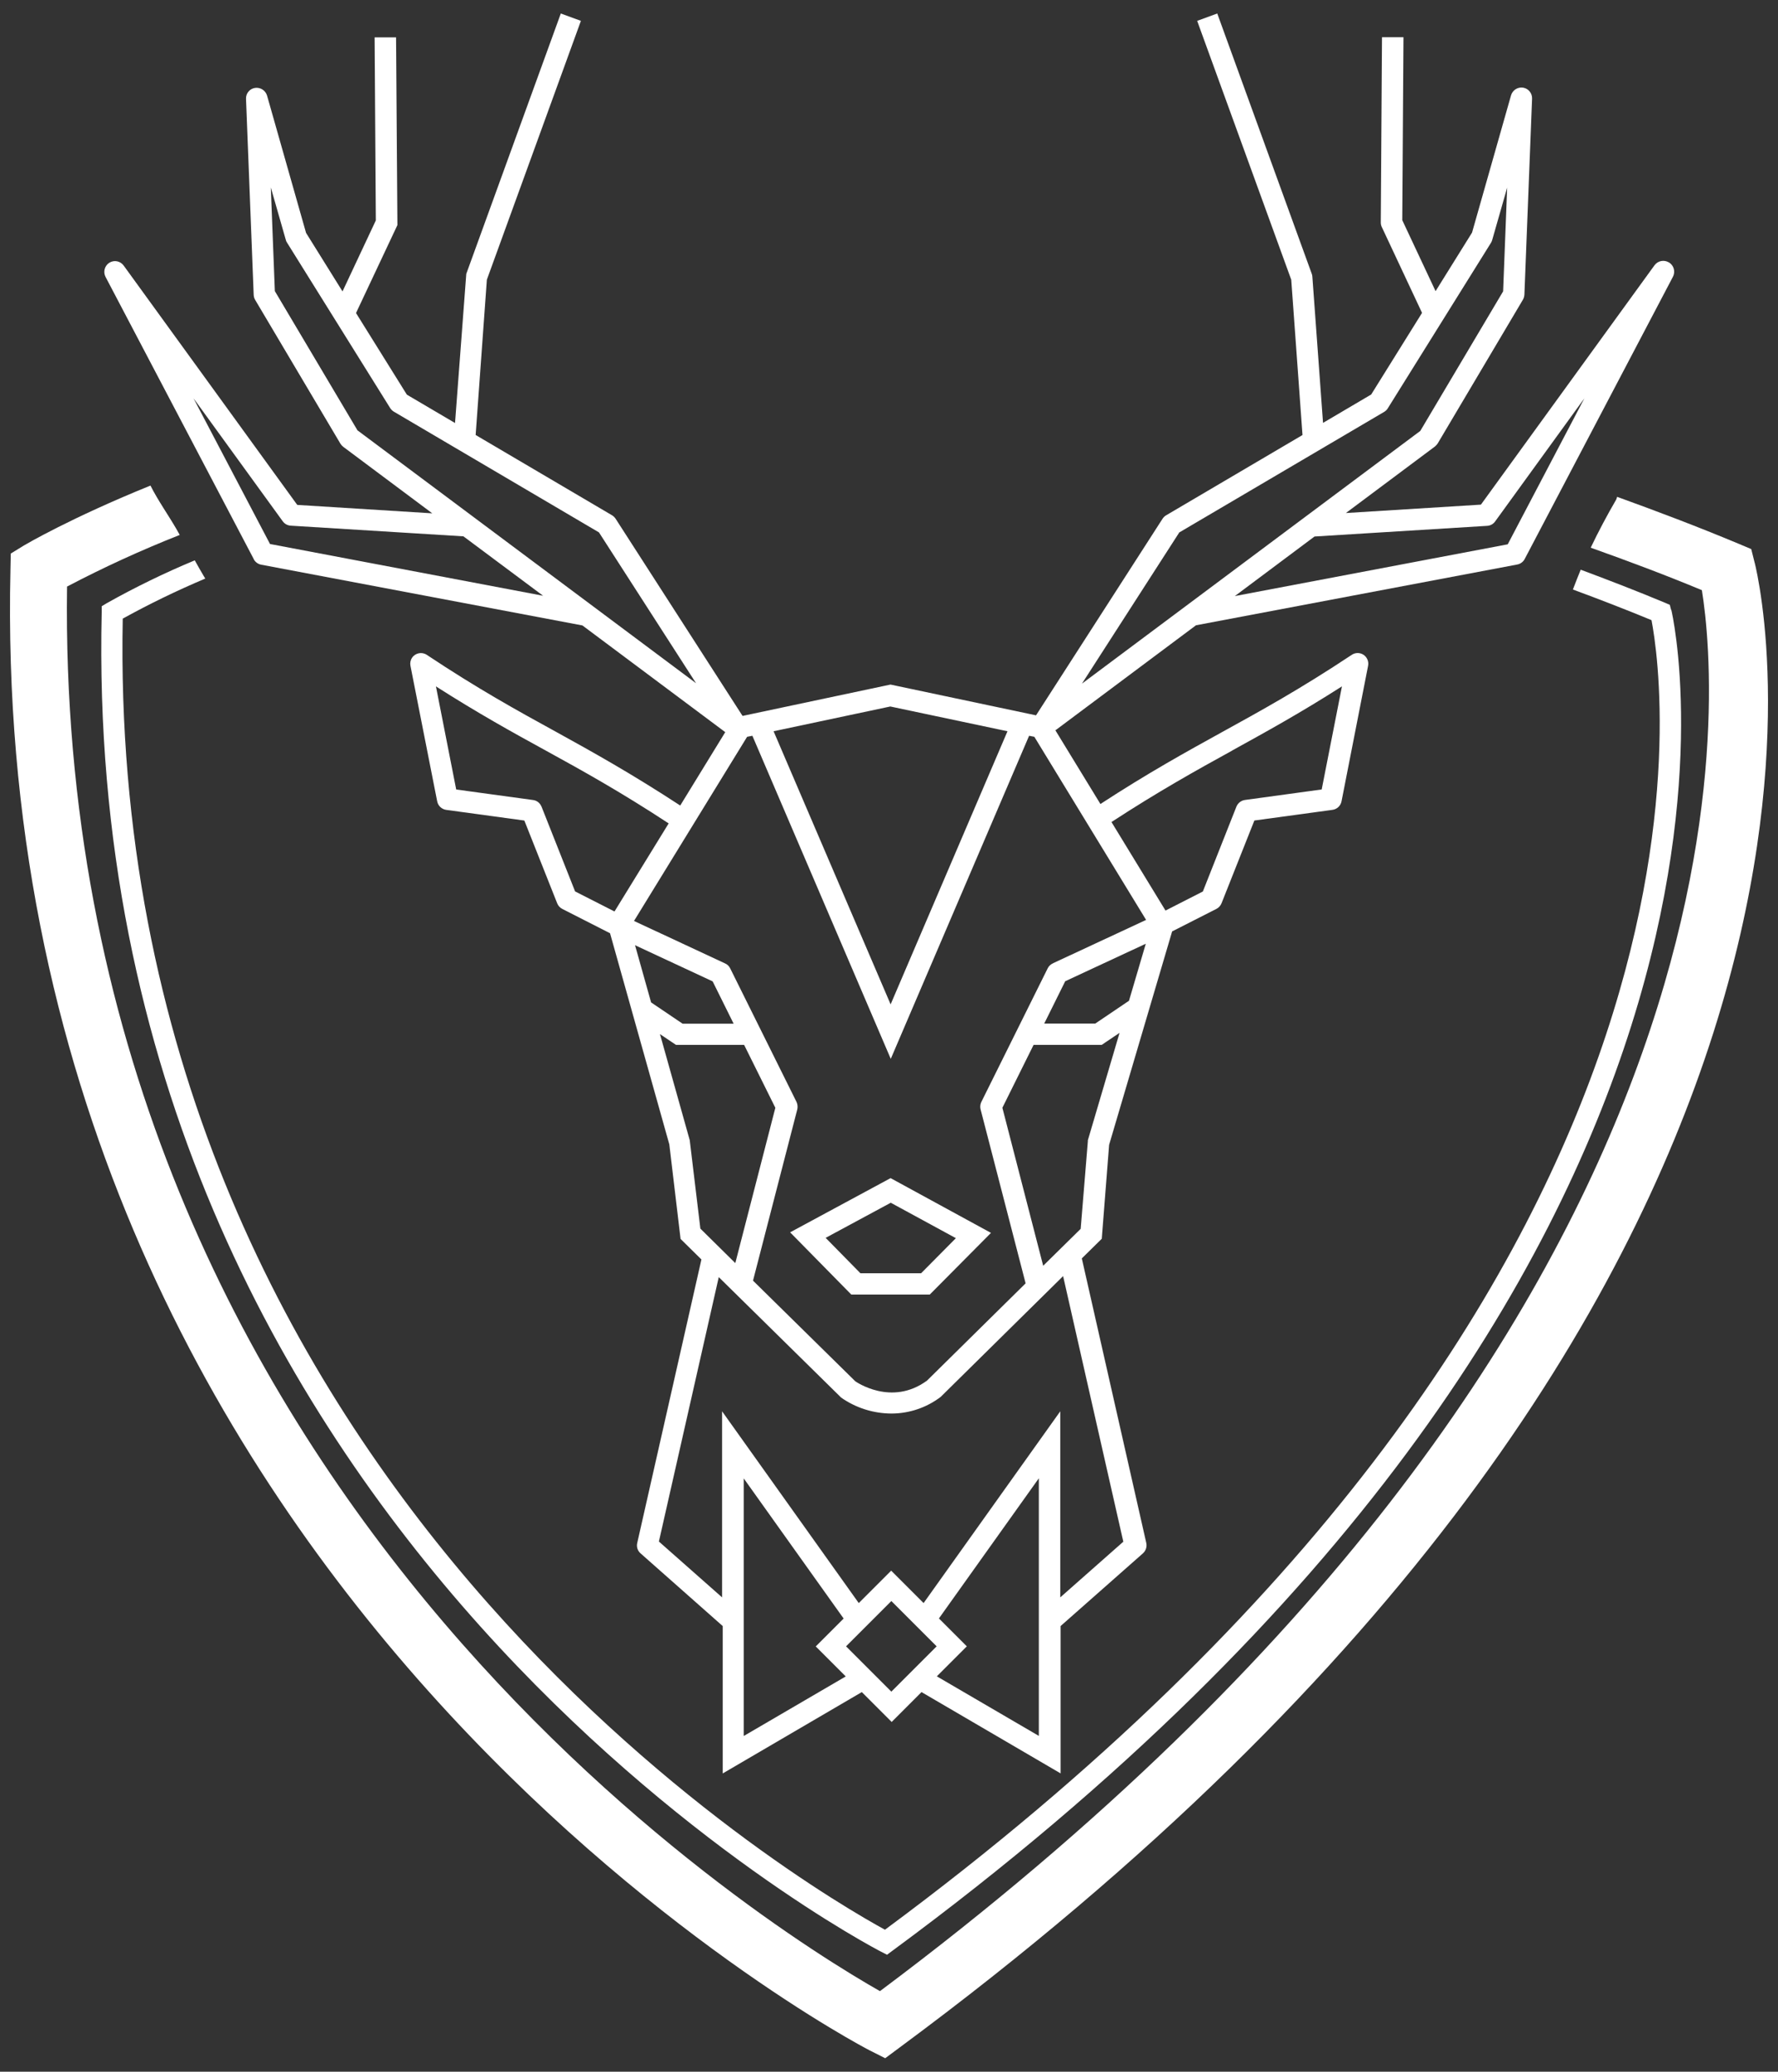
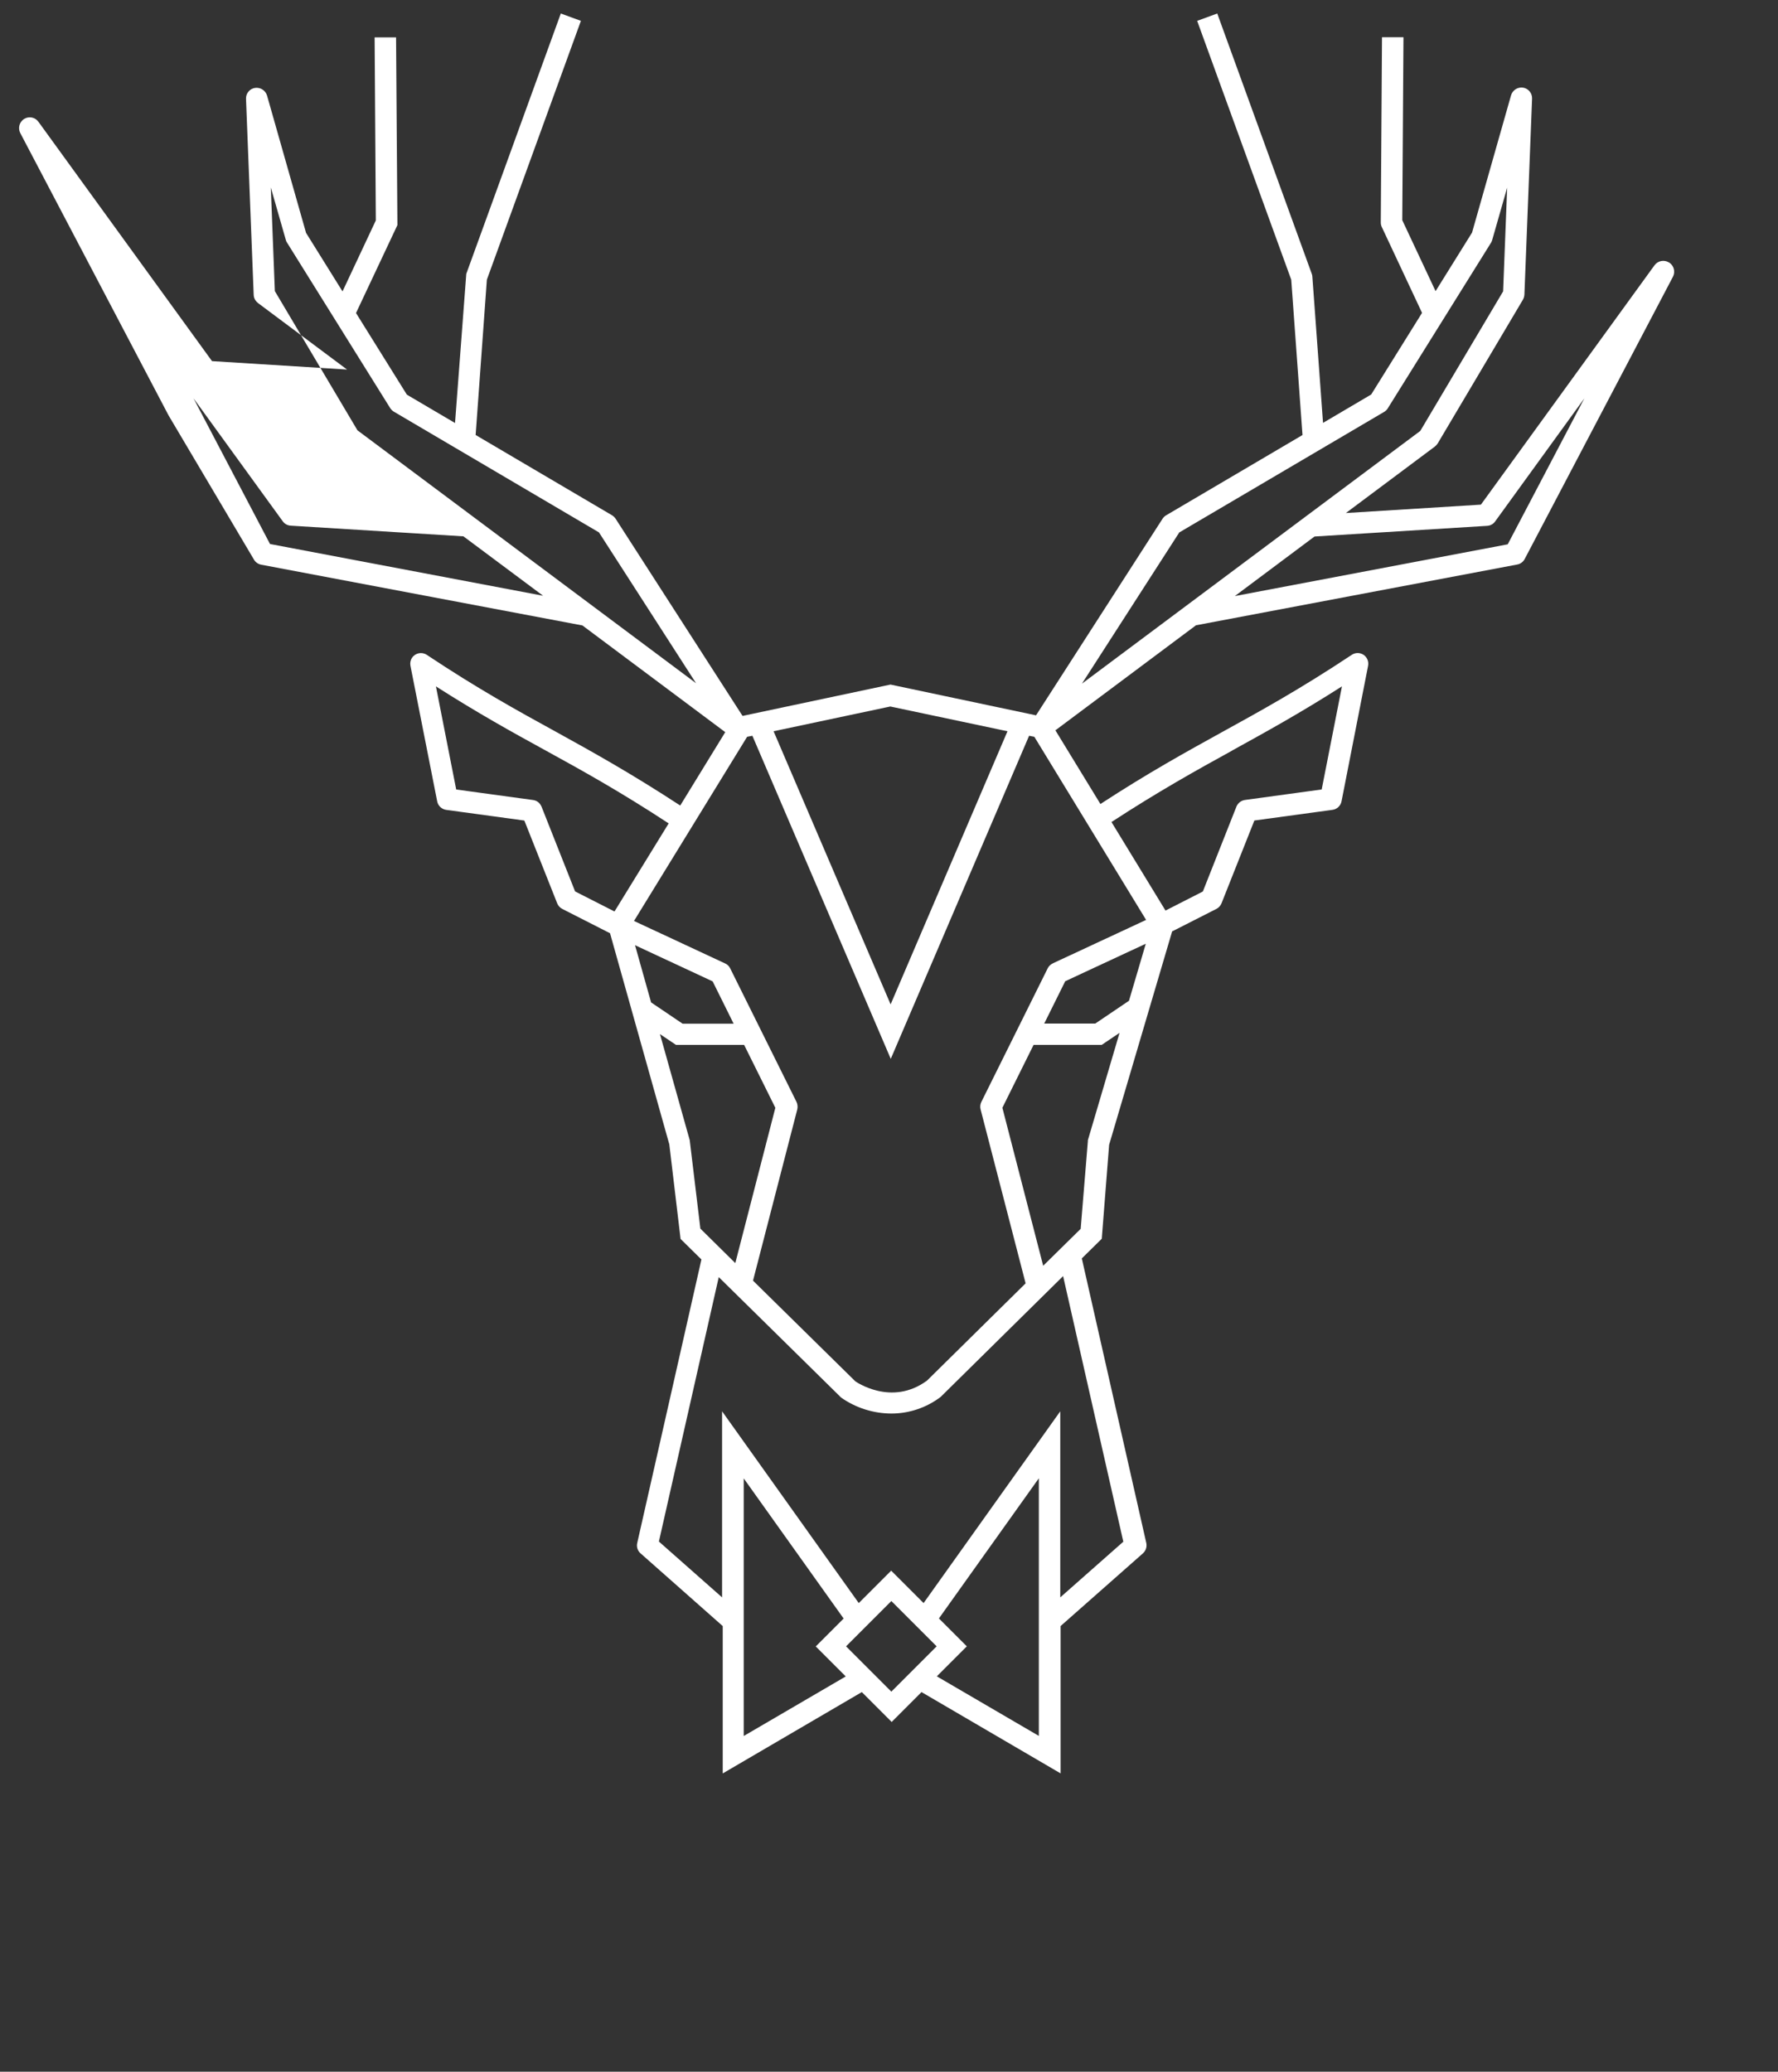
<svg xmlns="http://www.w3.org/2000/svg" id="Calque_1" data-name="Calque 1" viewBox="0 0 515 600">
  <rect x="0" y="0" width="515" height="600" fill="#333333" stroke="none" />
  <defs>
    <style>
      .cls-1 {
        fill: #fff;
      }
    </style>
  </defs>
-   <path class="cls-1" d="M228.89,356.93l17.69,17.99h22.73l17.73-17.86-29.08-15.86-29.08,15.69v.04ZM258.01,348.33l18.86,10.26-10.08,10.17h-17.56l-10.08-10.26,18.86-10.17Z" />
-   <path class="cls-1" d="M73.48,161.93c.44.84,1.24,1.44,2.17,1.61l93.05,17.6,41.37,30.9-13.04,21.25c-14.17-9.26-25.25-15.43-35.9-21.3-11.08-6.08-22.55-12.38-37.5-22.33-1.41-.95-3.33-.57-4.28.84-.46.68-.62,1.52-.46,2.33l7.74,39.24c.25,1.3,1.3,2.29,2.61,2.48l22.64,3.09,9.52,23.99c.28.7.81,1.27,1.48,1.61l13.82,7.04,17.17,61.15,3.26,27.38,6.04,5.95-18.6,82.14c-.25,1.11.13,2.27,1,3l23.77,21.03v42.68l40.29-23.56,8.65,8.65,8.64-8.65,40.29,23.55v-42.68l23.82-21.03c.85-.75,1.23-1.89,1-3l-18.68-82.44,5.78-5.69,2.13-27.21,18.25-61.8,12.82-6.52c.67-.34,1.19-.91,1.48-1.61l9.52-23.99,22.64-3.09c1.31-.18,2.36-1.18,2.61-2.48l7.69-39.24c.24-1.22-.27-2.47-1.3-3.17-1.04-.7-2.39-.7-3.43,0-15,9.96-26.47,16.26-37.51,22.34-10.47,5.78-21.43,11.82-35.29,20.86l-13.04-21.34,40.72-30.42,93.05-17.6c.93-.17,1.74-.77,2.17-1.61l42.94-81.75c.74-1.44.27-3.2-1.09-4.09l-.09-.04c-1.4-.84-3.2-.49-4.17.83l-50.28,69.32-39.11,2.43,25.77-19.25c.32-.26.6-.57.83-.91l24.68-41.63c.25-.45.4-.96.43-1.48l2.22-56.76c.05-1.56-1.06-2.92-2.61-3.17-1.55-.23-3.03.72-3.48,2.22l-11.3,39.77-10.56,16.95-9.65-20.56.35-52.98h-6.22l-.35,53.63c0,.47.09.93.3,1.35l11.65,24.85-14.73,23.64-13.95,8.22-3.09-42.33c-.01-.28-.07-.56-.17-.83L352.58,3.91l-5.82,2.13,27.25,74.97,3.26,44.98-39.5,23.25c-.42.25-.77.59-1.04,1l-36.64,56.93-42.16-8.91-42.85,9.08-36.77-57.11c-.27-.41-.63-.75-1.04-1l-39.5-23.25,3.25-44.98L168.26,6.04l-5.82-2.13-27.38,75.4-3.26,43.2-13.95-8.21-14.73-23.64,11.99-25.47-.39-54.37h-6.21l.35,53.02-9.65,20.56-10.56-16.95-11.3-39.77c-.45-1.5-1.93-2.44-3.48-2.22-1.55.23-2.68,1.6-2.61,3.17l2.22,56.76c.02.52.17,1.03.44,1.48l24.69,41.64c.22.35.5.66.83.91l25.77,19.25-39.11-2.44-50.28-69.32c-.95-1.32-2.75-1.68-4.13-.83-1.38.86-1.87,2.64-1.13,4.09l42.94,81.75ZM430.76,152.29c.92-.05,1.76-.51,2.3-1.26l25.86-35.68-22.2,42.28h.05s-79.1,15-79.1,15l23.08-17.25,50.02-3.09ZM341.5,154.29v-.04s59.45-34.98,59.45-34.98c.43-.26.79-.61,1.04-1.04l29.86-47.89c.15-.24.27-.51.35-.78l4.35-15.21-1.17,30.03-23.99,40.42-98,73.19,28.12-43.68ZM166.57,258.15l-9.74-24.6v.05c-.4-1.05-1.36-1.79-2.48-1.91l-22.21-3.04-5.87-29.86c12.26,7.82,22.16,13.3,31.77,18.56,10.6,5.82,21.6,11.91,35.64,21.12l-15.69,25.51-11.43-5.82ZM183.95,273.75l22.47,10.47,6.08,12.26h-14.78l-9.13-6.17-4.65-16.56ZM202.86,355.8l-3.09-25.68v.05s-8.61-30.68-8.61-30.68l4.65,3.13h19.73l9.04,18.21-11.6,44.98-10.13-10ZM215.42,502.78v-74.62l28.94,40.59-8.08,8.08,8.69,8.69-29.55,17.25ZM258.18,489.92l-13.12-13.12,13.12-13.12,13.12,13.12-13.12,13.12ZM300.9,502.74l-29.55-17.25,8.69-8.69-8.08-8.08,28.94-40.59v74.62ZM325.36,446.46h.05s-18.3,16.16-18.3,16.16v-53.89l-39.59,55.54-9.39-9.39-9.39,9.39-39.59-55.54v53.89l-18.3-16.17,17.34-76.58,35.46,34.9c4.27,2.99,9.35,4.59,14.56,4.61,5.15-.01,10.16-1.7,14.26-4.82l35.46-34.98,17.43,76.88ZM315.07,330.33l.04.05-2.09,25.51-10.86,10.69-11.82-45.76,9.04-18.21h19.73l5.17-3.48-9.21,31.2ZM327.02,289.83l-9.78,6.61h-14.78l6.08-12.26,23.34-10.86-4.87,16.52ZM356.97,217.34h-.04c9.6-5.3,19.51-10.73,31.77-18.56l-5.87,29.86-22.21,3.04c-1.11.15-2.05.88-2.48,1.91l-9.73,24.6-10.82,5.52-15.65-25.64c13.73-8.95,24.6-14.99,35.03-20.73ZM257.88,204.61l33.94,7.17-33.85,79.1-33.9-79.1,33.81-7.17ZM216.41,213.39l1.52-.3,40.08,93.57,40.07-93.57,1.52.3,32.37,53.03-26.99,12.56-.04.04c-.65.29-1.17.79-1.48,1.43l-19.21,38.68c-.33.67-.41,1.45-.22,2.17l13.04,50.37-28.55,28.16c-10.34,7.61-20.69.26-20.77.22l-29.64-29.16,12.82-49.59c.17-.73.09-1.49-.22-2.17l-19.21-38.68c-.31-.64-.83-1.15-1.48-1.43l-26.38-12.3,32.76-53.33ZM103.6,124.69v.04s-23.99-40.42-23.99-40.42l-1.17-30.03,4.35,15.21c.06.28.18.55.35.78l29.86,47.89c.27.42.62.78,1.04,1.04l59.45,34.99,28.12,43.68-98-73.19ZM81.91,150.98c.54.75,1.38,1.21,2.3,1.26l50.02,3.09,23.08,17.21-79.1-14.99-22.16-42.2,25.86,35.64Z" />
-   <path class="cls-1" d="M508.25,162.98v.04l-1-4-3.82-1.61c-11.86-4.95-23.47-9.34-35.03-13.52-.07.27-.15.53-.26.78-2.65,4.56-5.13,9.21-7.39,13.95,10.6,3.78,21.34,7.78,32.2,12.3,4.65,28.81,21.99,211.39-238.07,405.74-33.03-18.77-239.03-146.5-235.46-406.78,10.6-5.57,21.5-10.56,32.64-14.95-.35-.61-.65-1.17-1-1.78-2.43-4.17-5.3-8.21-7.48-12.52-23.25,9.43-36.11,17.04-36.64,17.34l-3.82,2.35-.09,4.48c-6.87,295.35,246.24,427.69,248.81,428.99l4.56,2.3,4.09-3.04c296.31-219.03,249.89-421.55,247.76-430.07Z" />
-   <path class="cls-1" d="M59.45,167.54c-.17-.26-.3-.52-.48-.78-.87-1.48-1.74-3-2.56-4.48-8.74,3.64-17.26,7.79-25.52,12.43l-1.43.87v1.7c-6.26,267.19,223.43,386.79,225.77,387.97l1.7.87,1.52-1.13c269.45-198.44,226.12-386.53,225.64-388.4l-.04.09-.39-1.52-1.43-.61c-8.21-3.43-16.34-6.56-24.38-9.56-.78,1.91-1.52,3.82-2.26,5.74,7.52,2.78,15.08,5.69,22.77,8.87,3.43,17.86,29.51,193.22-222.03,379.27-20.73-11.3-225.65-129.55-220.78-379.71,7.76-4.28,15.74-8.15,23.91-11.6Z" />
+   <path class="cls-1" d="M73.48,161.93c.44.84,1.24,1.44,2.17,1.61l93.05,17.6,41.37,30.9-13.04,21.25c-14.17-9.26-25.25-15.43-35.9-21.3-11.08-6.08-22.55-12.38-37.5-22.33-1.41-.95-3.33-.57-4.28.84-.46.68-.62,1.52-.46,2.33l7.74,39.24c.25,1.3,1.3,2.29,2.61,2.48l22.64,3.09,9.52,23.99c.28.7.81,1.27,1.48,1.61l13.82,7.04,17.17,61.15,3.26,27.38,6.04,5.95-18.6,82.14c-.25,1.11.13,2.27,1,3l23.77,21.03v42.68l40.29-23.56,8.65,8.65,8.64-8.65,40.29,23.55v-42.68l23.82-21.03c.85-.75,1.23-1.89,1-3l-18.68-82.44,5.78-5.69,2.13-27.21,18.25-61.8,12.82-6.52c.67-.34,1.19-.91,1.48-1.61l9.52-23.99,22.64-3.09c1.31-.18,2.36-1.18,2.61-2.48l7.69-39.24c.24-1.22-.27-2.47-1.3-3.17-1.04-.7-2.39-.7-3.43,0-15,9.96-26.47,16.26-37.51,22.34-10.47,5.78-21.43,11.82-35.29,20.86l-13.04-21.34,40.72-30.42,93.05-17.6c.93-.17,1.74-.77,2.17-1.61l42.94-81.75c.74-1.44.27-3.2-1.09-4.09l-.09-.04c-1.4-.84-3.2-.49-4.17.83l-50.28,69.32-39.11,2.43,25.77-19.25c.32-.26.6-.57.83-.91l24.68-41.63c.25-.45.4-.96.43-1.48l2.22-56.76c.05-1.56-1.06-2.92-2.61-3.17-1.55-.23-3.03.72-3.48,2.22l-11.3,39.77-10.56,16.95-9.65-20.56.35-52.98h-6.22l-.35,53.63c0,.47.09.93.3,1.35l11.65,24.85-14.73,23.64-13.95,8.22-3.09-42.33c-.01-.28-.07-.56-.17-.83L352.58,3.91l-5.82,2.13,27.25,74.97,3.26,44.98-39.5,23.25c-.42.25-.77.59-1.04,1l-36.64,56.93-42.16-8.91-42.85,9.08-36.77-57.11c-.27-.41-.63-.75-1.04-1l-39.5-23.25,3.25-44.98L168.26,6.04l-5.82-2.13-27.38,75.4-3.26,43.2-13.95-8.21-14.73-23.64,11.99-25.47-.39-54.37h-6.21l.35,53.02-9.65,20.56-10.56-16.95-11.3-39.77c-.45-1.5-1.93-2.44-3.48-2.22-1.55.23-2.68,1.6-2.61,3.17l2.22,56.76c.02.52.17,1.03.44,1.48c.22.35.5.66.83.91l25.77,19.25-39.11-2.44-50.28-69.32c-.95-1.32-2.75-1.68-4.13-.83-1.38.86-1.87,2.64-1.13,4.09l42.94,81.75ZM430.76,152.29c.92-.05,1.76-.51,2.3-1.26l25.86-35.68-22.2,42.28h.05s-79.1,15-79.1,15l23.08-17.25,50.02-3.09ZM341.5,154.29v-.04s59.45-34.98,59.45-34.98c.43-.26.79-.61,1.04-1.04l29.86-47.89c.15-.24.27-.51.35-.78l4.35-15.21-1.17,30.03-23.99,40.42-98,73.19,28.12-43.68ZM166.57,258.15l-9.74-24.6v.05c-.4-1.05-1.36-1.79-2.48-1.91l-22.21-3.04-5.87-29.86c12.26,7.82,22.16,13.3,31.77,18.56,10.6,5.82,21.6,11.91,35.64,21.12l-15.69,25.51-11.43-5.82ZM183.95,273.75l22.47,10.47,6.08,12.26h-14.78l-9.13-6.17-4.65-16.56ZM202.86,355.8l-3.09-25.68v.05s-8.61-30.68-8.61-30.68l4.65,3.13h19.73l9.04,18.21-11.6,44.98-10.13-10ZM215.42,502.78v-74.62l28.94,40.59-8.08,8.08,8.69,8.69-29.55,17.25ZM258.18,489.92l-13.12-13.12,13.12-13.12,13.12,13.12-13.12,13.12ZM300.9,502.74l-29.55-17.25,8.69-8.69-8.08-8.08,28.94-40.59v74.62ZM325.36,446.46h.05s-18.3,16.16-18.3,16.16v-53.89l-39.59,55.54-9.39-9.39-9.39,9.39-39.59-55.54v53.89l-18.3-16.17,17.34-76.58,35.46,34.9c4.27,2.99,9.35,4.59,14.56,4.61,5.15-.01,10.16-1.7,14.26-4.82l35.46-34.98,17.43,76.88ZM315.07,330.33l.04.05-2.09,25.51-10.86,10.69-11.82-45.76,9.04-18.21h19.73l5.17-3.48-9.21,31.2ZM327.02,289.83l-9.78,6.61h-14.78l6.08-12.26,23.34-10.86-4.87,16.52ZM356.97,217.34h-.04c9.6-5.3,19.51-10.73,31.77-18.56l-5.87,29.86-22.21,3.04c-1.11.15-2.05.88-2.48,1.91l-9.73,24.6-10.82,5.52-15.65-25.64c13.73-8.95,24.6-14.99,35.03-20.73ZM257.88,204.61l33.94,7.17-33.85,79.1-33.9-79.1,33.81-7.17ZM216.41,213.39l1.52-.3,40.08,93.57,40.07-93.57,1.52.3,32.37,53.03-26.99,12.56-.04.04c-.65.29-1.17.79-1.48,1.43l-19.21,38.68c-.33.67-.41,1.45-.22,2.17l13.04,50.37-28.55,28.16c-10.34,7.61-20.69.26-20.77.22l-29.64-29.16,12.82-49.59c.17-.73.09-1.49-.22-2.17l-19.21-38.68c-.31-.64-.83-1.15-1.48-1.43l-26.38-12.3,32.76-53.33ZM103.6,124.69v.04s-23.99-40.42-23.99-40.42l-1.17-30.03,4.35,15.21c.06.28.18.55.35.78l29.86,47.89c.27.42.62.78,1.04,1.04l59.45,34.99,28.12,43.68-98-73.19ZM81.91,150.98c.54.75,1.38,1.21,2.3,1.26l50.02,3.09,23.08,17.21-79.1-14.99-22.16-42.2,25.86,35.64Z" />
</svg>